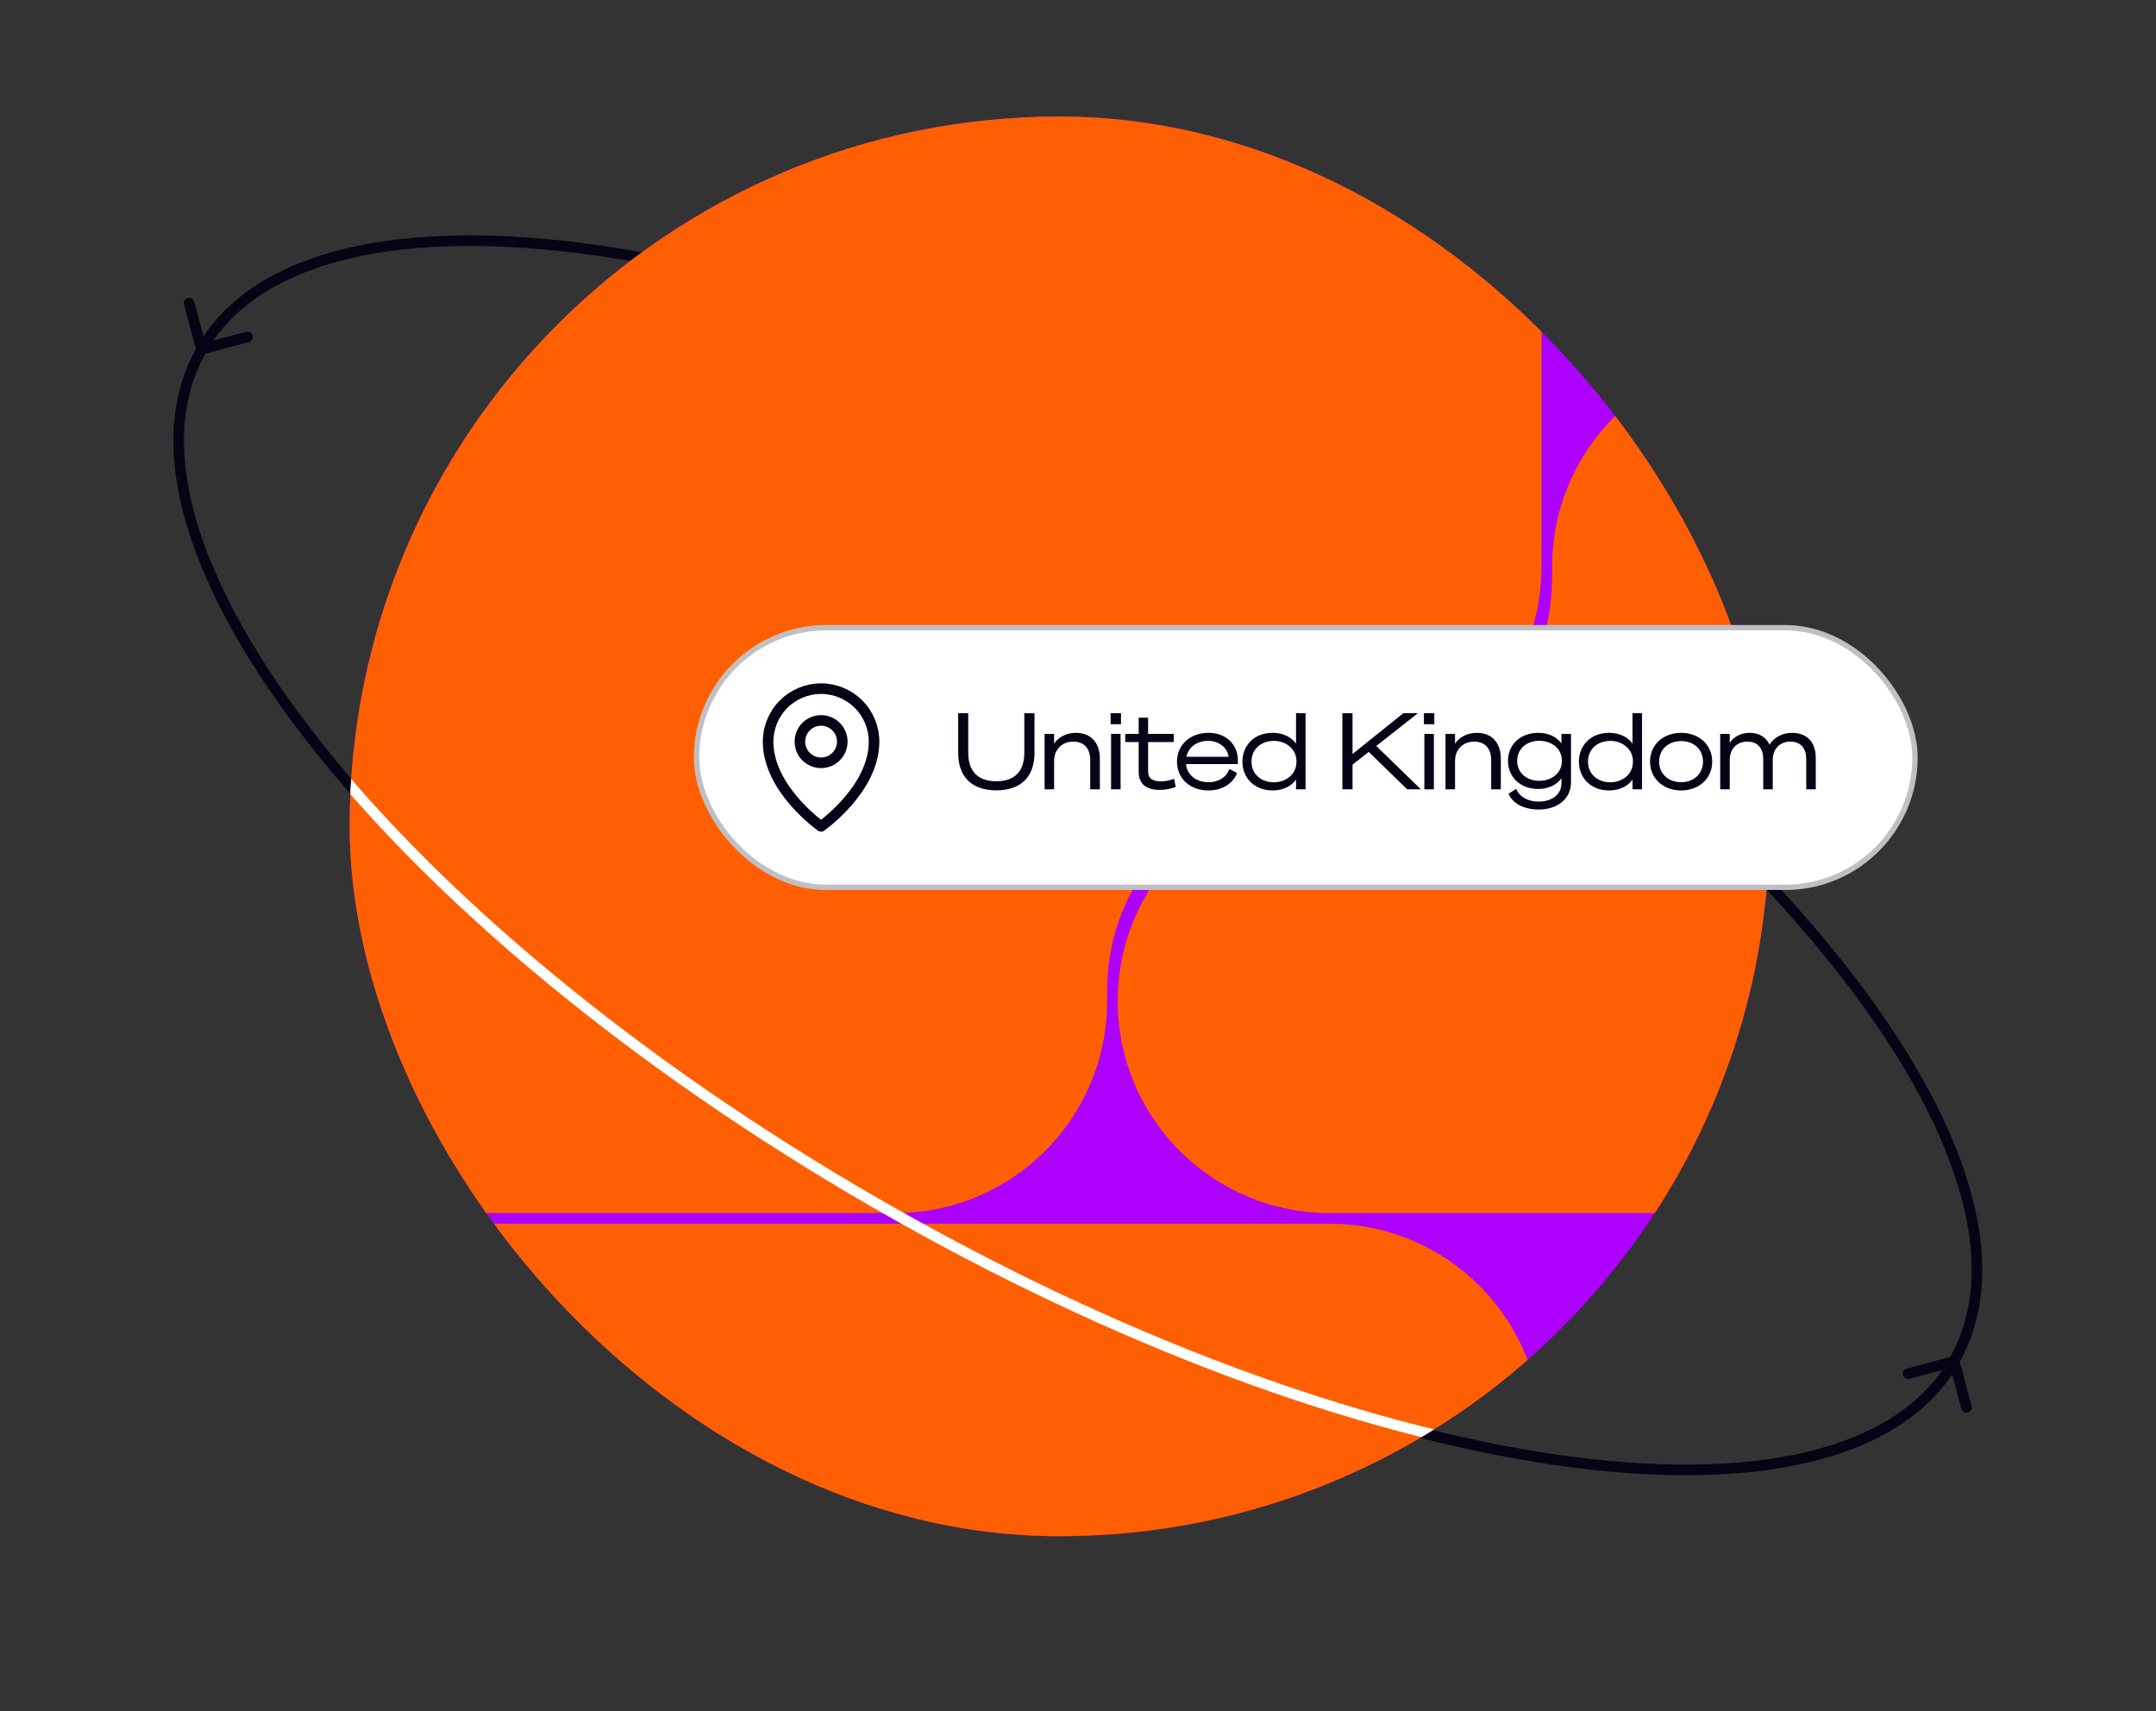
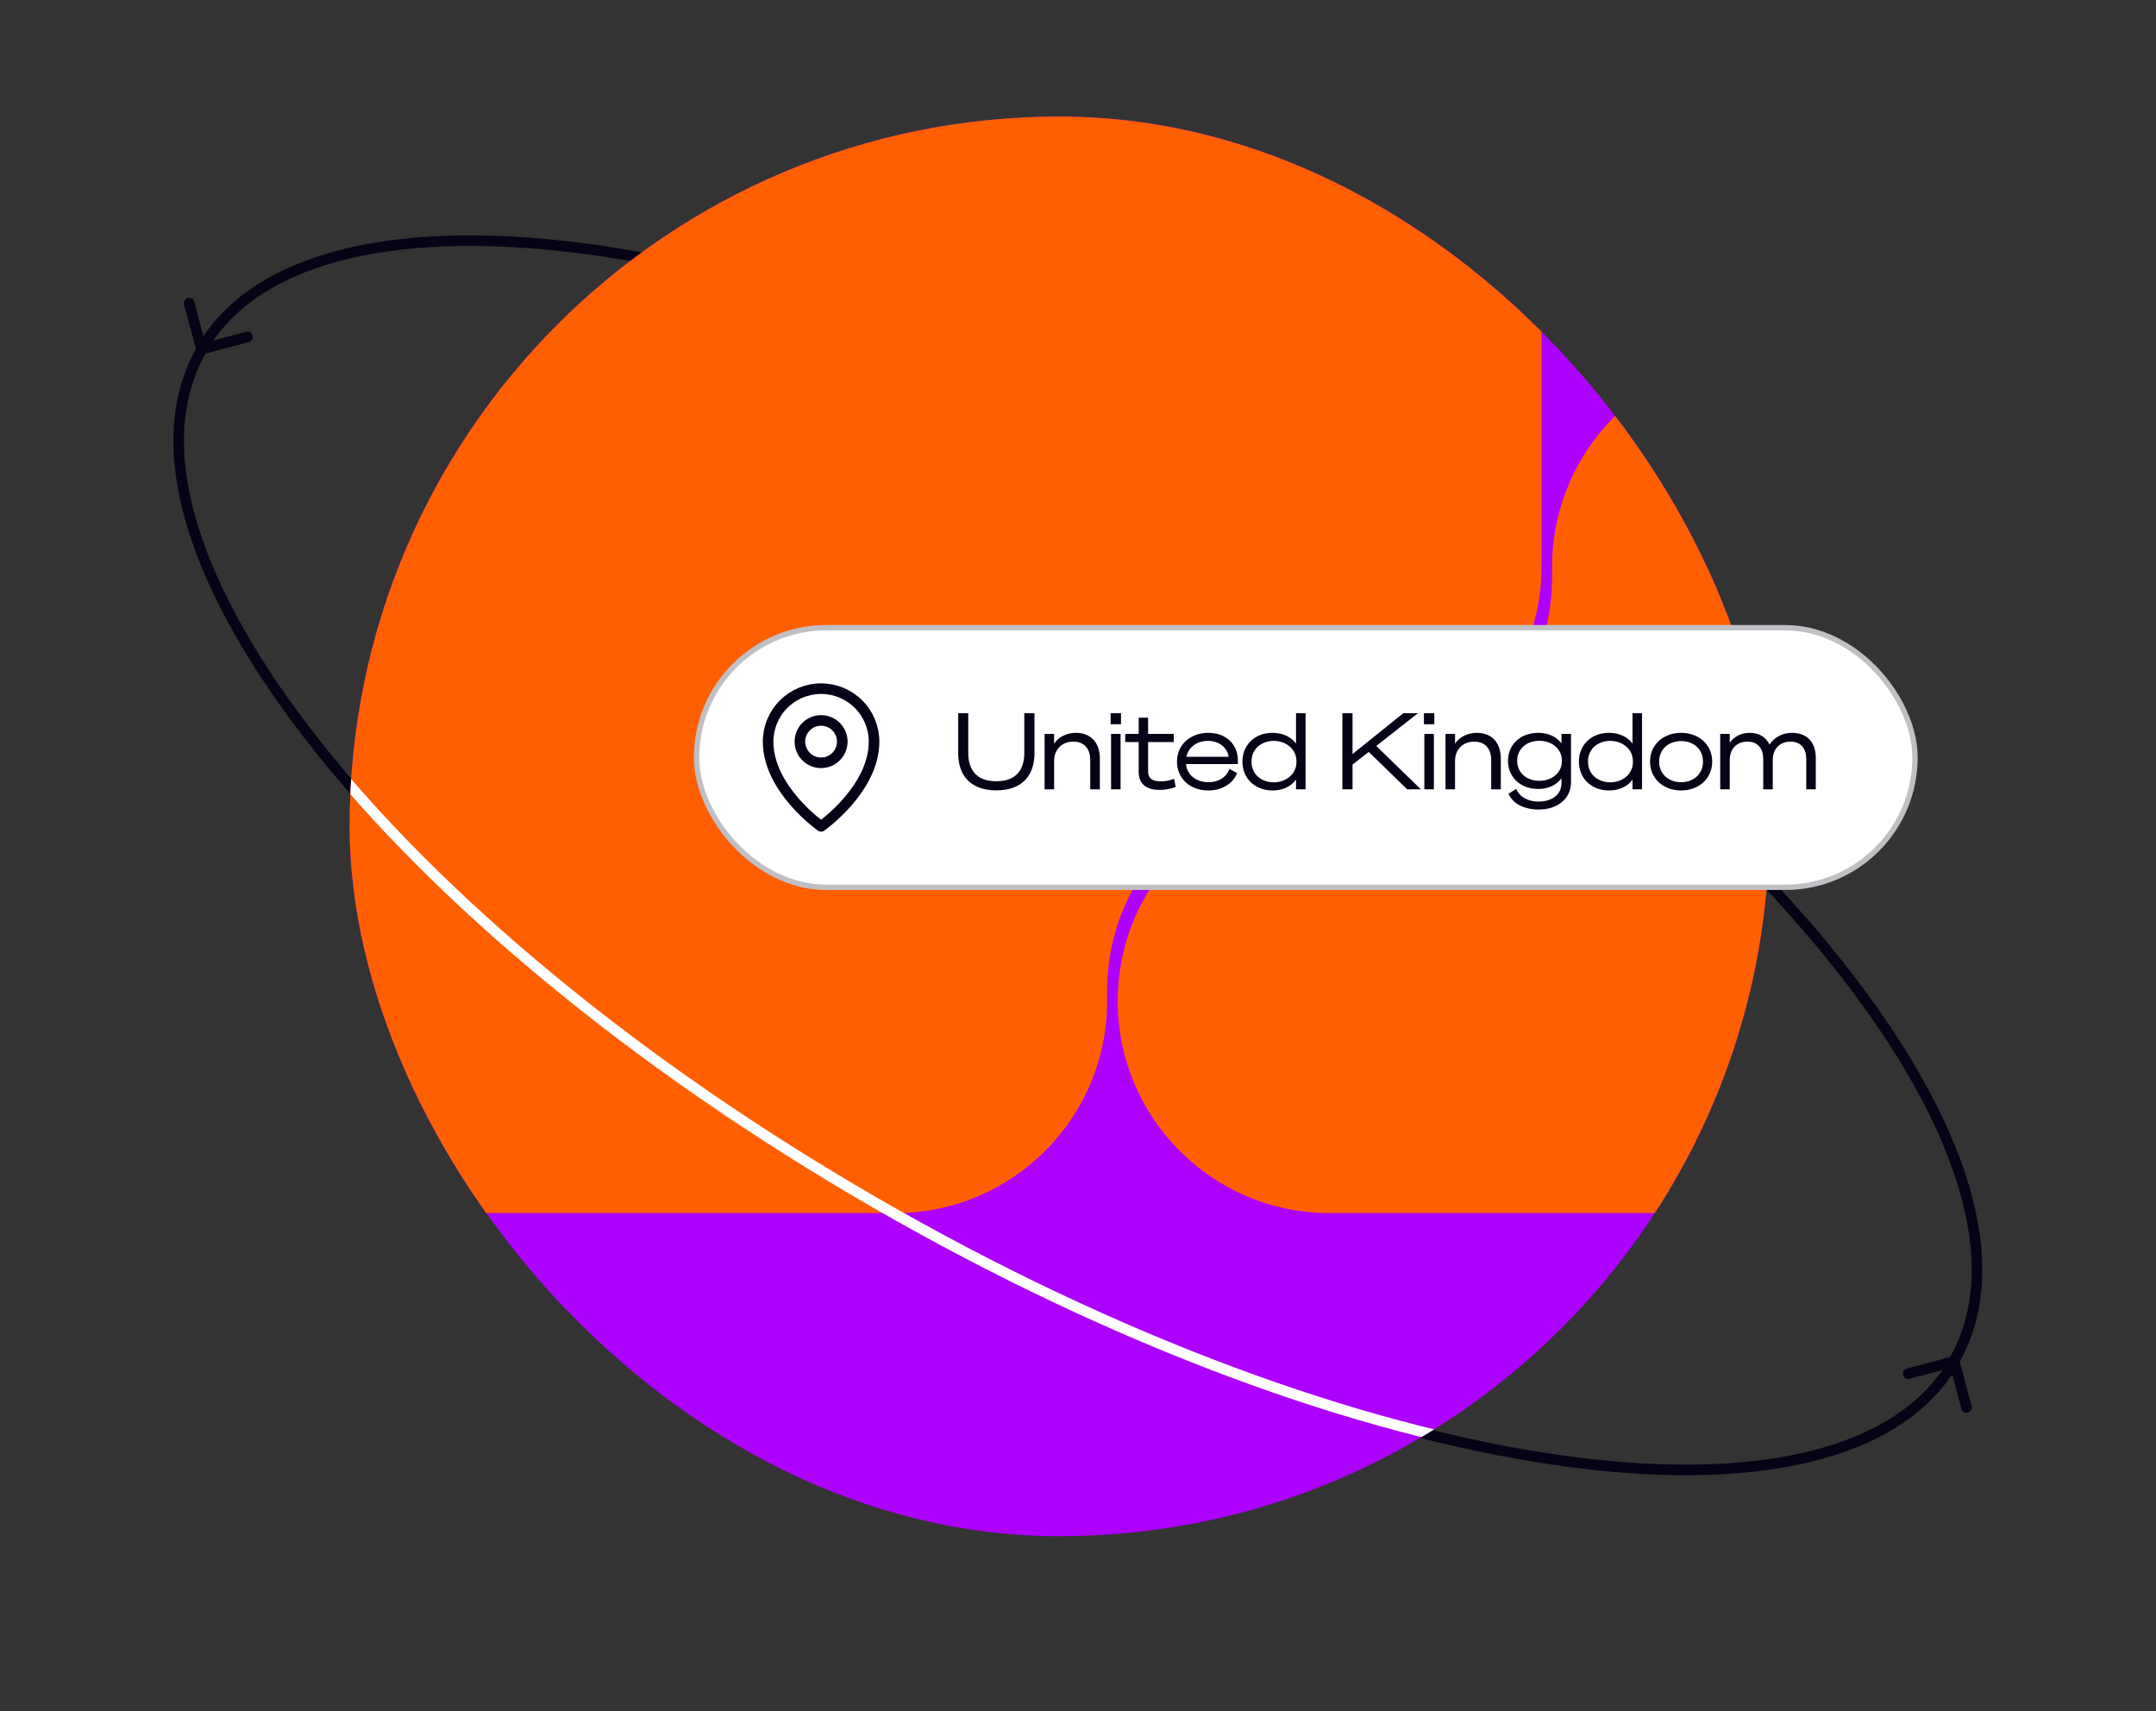
<svg xmlns="http://www.w3.org/2000/svg" width="407" height="323" viewBox="0 0 407 323" fill="none">
  <rect x="0" y="0" width="407" height="323" fill="#333333" stroke="none" />
  <path d="M369.866 256.735C369.723 256.202 369.174 255.885 368.641 256.028L359.948 258.358C359.414 258.501 359.098 259.049 359.241 259.582C359.384 260.116 359.932 260.432 360.465 260.289L368.193 258.219L370.263 265.946C370.406 266.48 370.955 266.796 371.488 266.653C372.021 266.51 372.338 265.962 372.195 265.429L369.866 256.735ZM368.9 256.994L368.034 256.494C362.97 265.265 353.631 271.133 340.88 274.135C328.128 277.138 312.058 277.249 293.726 274.574C257.07 269.225 211.584 252.771 165.989 226.446L165.489 227.312L164.989 228.178C210.747 254.597 256.474 271.159 293.438 276.553C311.917 279.249 328.259 279.162 341.339 276.082C354.422 273.001 364.336 266.898 369.766 257.494L368.9 256.994ZM165.489 227.312L165.989 226.446C120.394 200.122 83.401 168.957 60.441 139.886C48.958 125.348 41.019 111.376 37.243 98.83C33.468 86.287 33.88 75.265 38.944 66.494L38.078 65.994L37.212 65.494C31.783 74.898 31.455 86.536 35.328 99.406C39.2 112.275 47.296 126.471 58.871 141.126C82.024 170.44 119.231 201.759 164.989 228.178L165.489 227.312Z" fill="#060316" />
  <path d="M37.072 66.182C37.215 66.715 37.763 67.032 38.297 66.889L46.99 64.56C47.523 64.417 47.84 63.868 47.697 63.335C47.554 62.801 47.006 62.485 46.472 62.628L38.745 64.698L36.674 56.971C36.531 56.438 35.983 56.121 35.45 56.264C34.916 56.407 34.599 56.955 34.742 57.489L37.072 66.182ZM38.038 65.923L38.904 66.423C43.968 57.652 53.307 51.785 66.057 48.782C78.81 45.779 94.88 45.669 113.211 48.344C149.867 53.693 195.353 70.147 240.949 96.471L241.449 95.605L241.949 94.739C196.19 68.32 150.464 51.758 113.5 46.365C95.021 43.668 78.679 43.755 65.599 46.835C52.516 49.916 42.601 56.019 37.172 65.423L38.038 65.923ZM241.449 95.605L240.949 96.471C286.544 122.796 323.537 153.961 346.497 183.031C357.979 197.569 365.919 211.541 369.694 224.087C373.469 236.63 373.057 247.652 367.993 256.423L368.859 256.923L369.725 257.423C375.155 248.019 375.483 236.381 371.609 223.511C367.737 210.643 359.641 196.447 348.066 181.792C324.913 152.477 287.707 121.158 241.949 94.739L241.449 95.605Z" fill="#060316" />
  <g clip-path="url(#clip0_13764_30792)">
    <rect x="66" y="22" width="268" height="268" rx="134" fill="#AD00FD" />
    <path d="M250.994 -14.995H87.001C64.913 -14.995 47 2.913 47 25.006V188.999C47 211.087 64.907 229 87.001 229H169C191.088 229 209.001 211.093 209.001 188.999V187.002C209.001 164.914 226.908 147.001 249.002 147.001H250.999C273.087 147.001 291 129.094 291 107V25.001C291 2.913 273.093 -15 250.999 -15L250.994 -14.995Z" fill="#FF5F00" />
    <path d="M292.999 107.001V108.998C292.999 131.086 275.092 148.999 252.998 148.999H251.001C228.913 148.999 211 166.906 211 188.999C211 211.087 228.907 229 251.001 229H332.999C355.087 229 373 211.093 373 188.999V107.001C373 84.913 355.093 67 332.999 67C310.911 67 292.999 84.907 292.999 107.001Z" fill="#FF5F00" />
-     <path d="M250.998 231H87.002C64.909 231 47 248.909 47 271C47 293.091 64.909 311 87.002 311H250.998C273.091 311 291 293.091 291 271C291 248.909 273.091 231 250.998 231Z" fill="#FF5F00" />
    <path d="M369.565 256.456C369.422 255.923 368.874 255.606 368.34 255.749L359.647 258.078C359.113 258.221 358.797 258.77 358.94 259.303C359.083 259.837 359.631 260.153 360.165 260.01L367.892 257.94L369.962 265.667C370.105 266.2 370.654 266.517 371.187 266.374C371.721 266.231 372.037 265.683 371.894 265.149L369.565 256.456ZM368.599 256.715L367.733 256.215C362.669 264.986 353.33 270.853 340.58 273.856C327.827 276.859 311.757 276.969 293.426 274.294C256.769 268.945 211.284 252.491 165.688 226.167L165.188 227.033L164.688 227.899C210.447 254.317 256.173 270.88 293.137 276.273C311.616 278.97 327.958 278.883 341.038 275.803C354.121 272.722 364.036 266.619 369.465 257.215L368.599 256.715ZM165.188 227.033L165.688 226.167C120.093 199.842 83.1 168.677 60.14 139.607C48.658 125.069 40.718 111.097 36.942 98.551C33.168 86.008 33.579 74.986 38.643 66.215L37.777 65.715L36.911 65.215C31.482 74.619 31.154 86.257 35.027 99.127C38.9 111.995 46.995 126.191 58.57 140.846C81.723 170.161 118.93 201.48 164.688 227.899L165.188 227.033Z" fill="white" />
  </g>
  <rect x="131" y="118" width="231" height="50" rx="25" fill="white" />
  <rect x="131.5" y="118.5" width="230" height="49" rx="24.5" stroke="#060316" stroke-opacity="0.25" />
  <path d="M155.001 144C157.21 144 159.001 142.209 159.001 140C159.001 137.791 157.21 136 155.001 136C152.792 136 151.001 137.791 151.001 140C151.001 142.209 152.792 144 155.001 144Z" stroke="#060316" stroke-width="2" stroke-linecap="round" stroke-linejoin="round" />
  <path d="M165 140C165 149 155 156 155 156C155 156 145 149 145 140C145 137.348 146.054 134.804 147.929 132.929C149.804 131.054 152.348 130 155 130C157.652 130 160.196 131.054 162.071 132.929C163.946 134.804 165 137.348 165 140Z" stroke="#060316" stroke-width="2" stroke-linecap="round" stroke-linejoin="round" />
  <path d="M188.084 149.2C183.364 149.2 180.884 146.56 180.884 142.18V134.64H182.784V142.12C182.784 145.5 184.504 147.48 188.084 147.48C191.664 147.48 193.364 145.5 193.364 142.12V134.64H195.284V142.18C195.284 146.56 192.784 149.2 188.084 149.2ZM197.19 149V138.54H198.99V140.38C199.73 139.28 201.15 138.34 203.11 138.34C206.03 138.34 207.63 140.34 207.63 143.18V149H205.81V143.46C205.81 141.48 204.79 140 202.61 140C200.51 140 198.99 141.44 198.99 143.66V149H197.19ZM209.659 136.72V134.64H211.619V136.72H209.659ZM211.539 138.54V149H209.739V138.54H211.539ZM214.954 145.72V140.08H212.414V138.54H214.954V135.48H216.734V138.54H221.574V140.08H216.734V145.56C216.734 147.04 217.614 147.5 219.194 147.5C220.074 147.5 220.874 147.3 221.634 147.02L221.954 148.56C221.154 148.88 219.974 149.12 218.914 149.12C216.714 149.12 214.954 148.24 214.954 145.72ZM228.124 147.66C230.144 147.66 231.584 146.62 232.064 145.16L233.524 145.92C232.904 147.68 230.944 149.22 228.124 149.22C224.664 149.22 222.184 146.98 222.184 143.78C222.184 140.68 224.604 138.34 228.124 138.34C231.544 138.34 233.684 140.62 233.684 143.54V144.24H223.884C224.104 146.32 225.824 147.66 228.124 147.66ZM228.044 139.86C226.024 139.86 224.364 140.98 223.964 142.86H231.924C231.804 141.44 230.384 139.86 228.044 139.86ZM244.658 147.16C243.878 148.3 242.338 149.22 240.258 149.22C236.738 149.22 234.538 146.8 234.538 143.78C234.538 140.74 236.738 138.34 240.258 138.34C242.338 138.34 243.878 139.26 244.658 140.38V134.64H246.458V149H244.658V147.16ZM244.738 143.7C244.738 141.34 242.678 139.86 240.478 139.86C238.138 139.86 236.258 141.34 236.258 143.78C236.258 146.2 238.138 147.68 240.478 147.68C242.678 147.68 244.738 146.22 244.738 143.84V143.7ZM255.327 134.64V142.34L264.907 134.64H267.667L259.807 140.82L268.227 149H265.627L258.387 141.94L255.327 144.34V149H253.407V134.64H255.327ZM268.802 136.72V134.64H270.762V136.72H268.802ZM270.682 138.54V149H268.882V138.54H270.682ZM272.877 149V138.54H274.677V140.38C275.417 139.28 276.837 138.34 278.797 138.34C281.717 138.34 283.317 140.34 283.317 143.18V149H281.497V143.46C281.497 141.48 280.477 140 278.297 140C276.197 140 274.677 141.44 274.677 143.66V149H272.877ZM296.566 147.66C296.566 150.82 293.986 152.82 290.486 152.82C287.706 152.82 285.566 151.7 284.766 149.84L286.226 148.92C286.826 150.46 288.506 151.32 290.446 151.32C292.886 151.32 294.766 150.08 294.766 147.8V146.92C293.966 148.02 292.506 148.94 290.406 148.94C286.866 148.94 284.666 146.56 284.666 143.62C284.666 140.7 286.866 138.34 290.406 138.34C292.506 138.34 293.966 139.26 294.766 140.34V138.54H296.566V147.66ZM294.846 143.58C294.846 141.18 292.726 139.84 290.606 139.84C288.246 139.84 286.406 141.32 286.406 143.62C286.406 145.94 288.246 147.4 290.606 147.4C292.726 147.4 294.846 146.08 294.846 143.66V143.58ZM308.176 147.16C307.396 148.3 305.856 149.22 303.776 149.22C300.256 149.22 298.056 146.8 298.056 143.78C298.056 140.74 300.256 138.34 303.776 138.34C305.856 138.34 307.396 139.26 308.176 140.38V134.64H309.976V149H308.176V147.16ZM308.256 143.7C308.256 141.34 306.196 139.86 303.996 139.86C301.656 139.86 299.776 141.34 299.776 143.78C299.776 146.2 301.656 147.68 303.996 147.68C306.196 147.68 308.256 146.22 308.256 143.84V143.7ZM317.364 138.34C320.684 138.34 323.224 140.56 323.224 143.78C323.224 146.98 320.684 149.22 317.364 149.22C314.004 149.22 311.484 146.98 311.484 143.78C311.484 140.56 314.004 138.34 317.364 138.34ZM317.364 147.66C319.684 147.66 321.484 146.14 321.484 143.78C321.484 141.4 319.684 139.9 317.364 139.9C315.004 139.9 313.204 141.4 313.204 143.78C313.204 146.14 315.004 147.66 317.364 147.66ZM324.734 149V138.54H326.534V140.22C327.234 139.2 328.474 138.34 330.314 138.34C332.134 138.34 333.414 139.22 334.034 140.56C334.874 139.32 336.334 138.34 338.254 138.34C341.274 138.34 342.774 140.26 342.774 143.08V149H340.974V143.3C340.974 141.38 340.034 140 337.974 140C335.994 140 334.654 141.38 334.654 143.44V149H332.854V143.3C332.854 141.38 331.914 140 329.854 140C327.854 140 326.534 141.38 326.534 143.44V149H324.734Z" fill="#060316" />
  <defs>
    <clipPath id="clip0_13764_30792">
      <rect x="66" y="22" width="268" height="268" rx="134" fill="white" />
    </clipPath>
  </defs>
</svg>